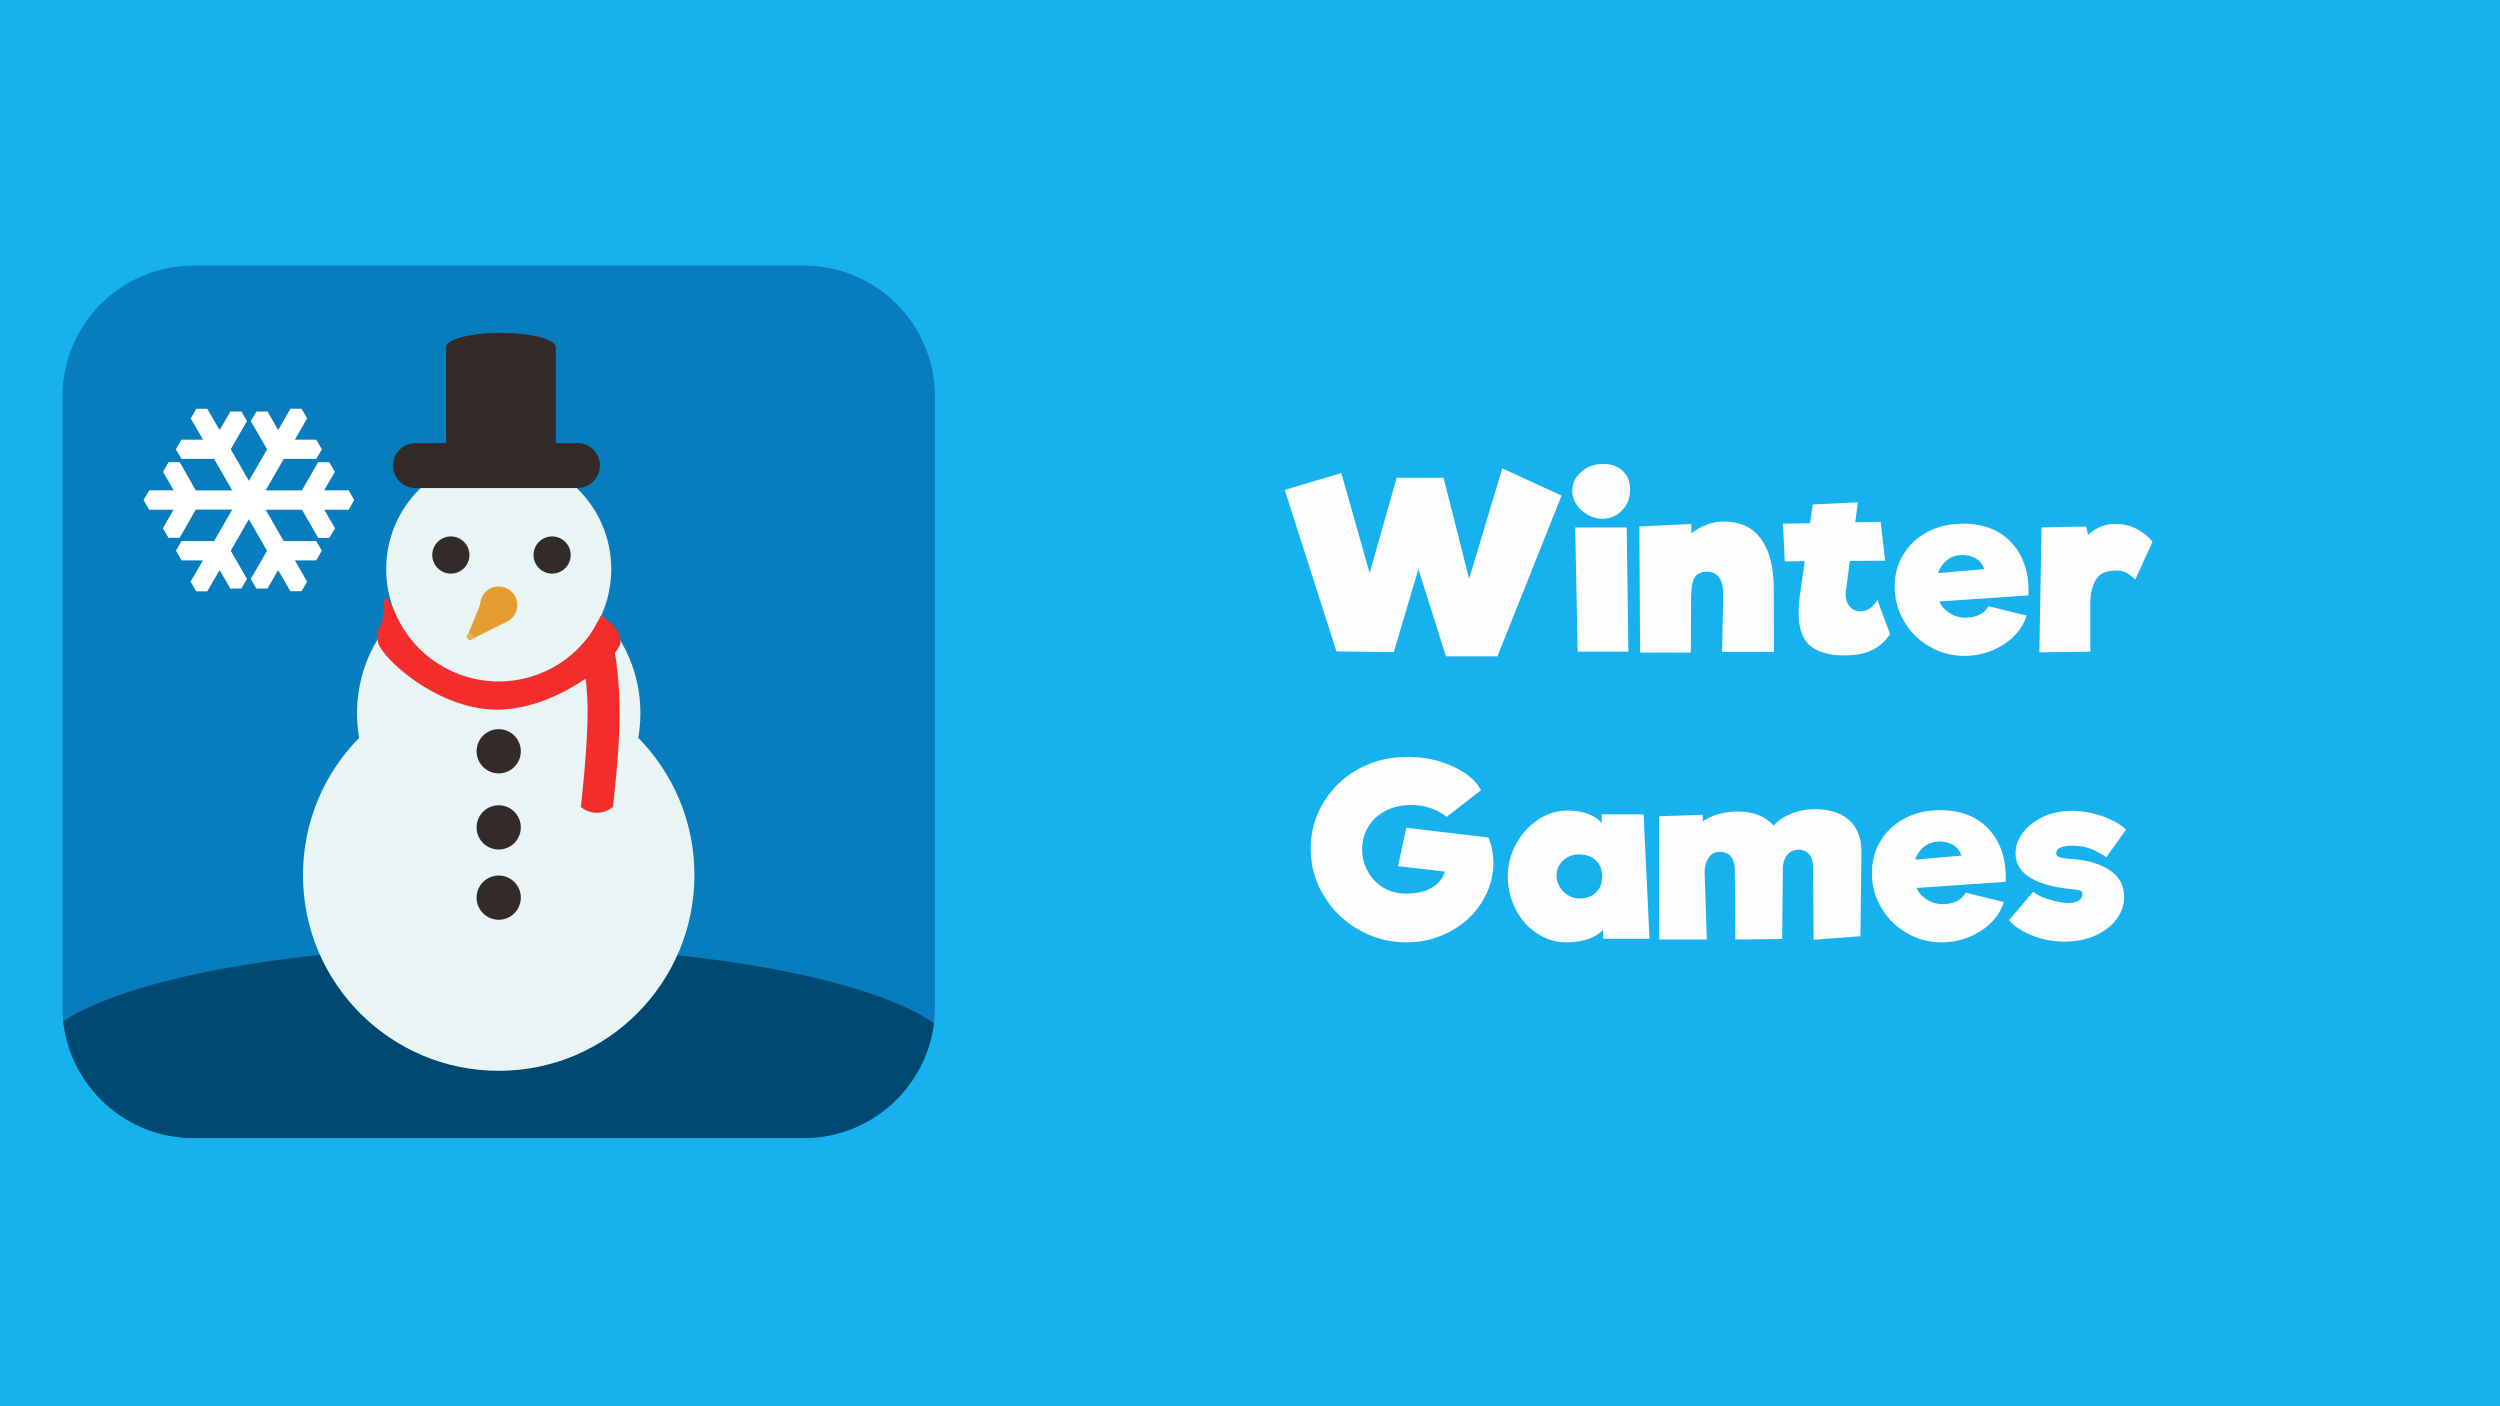
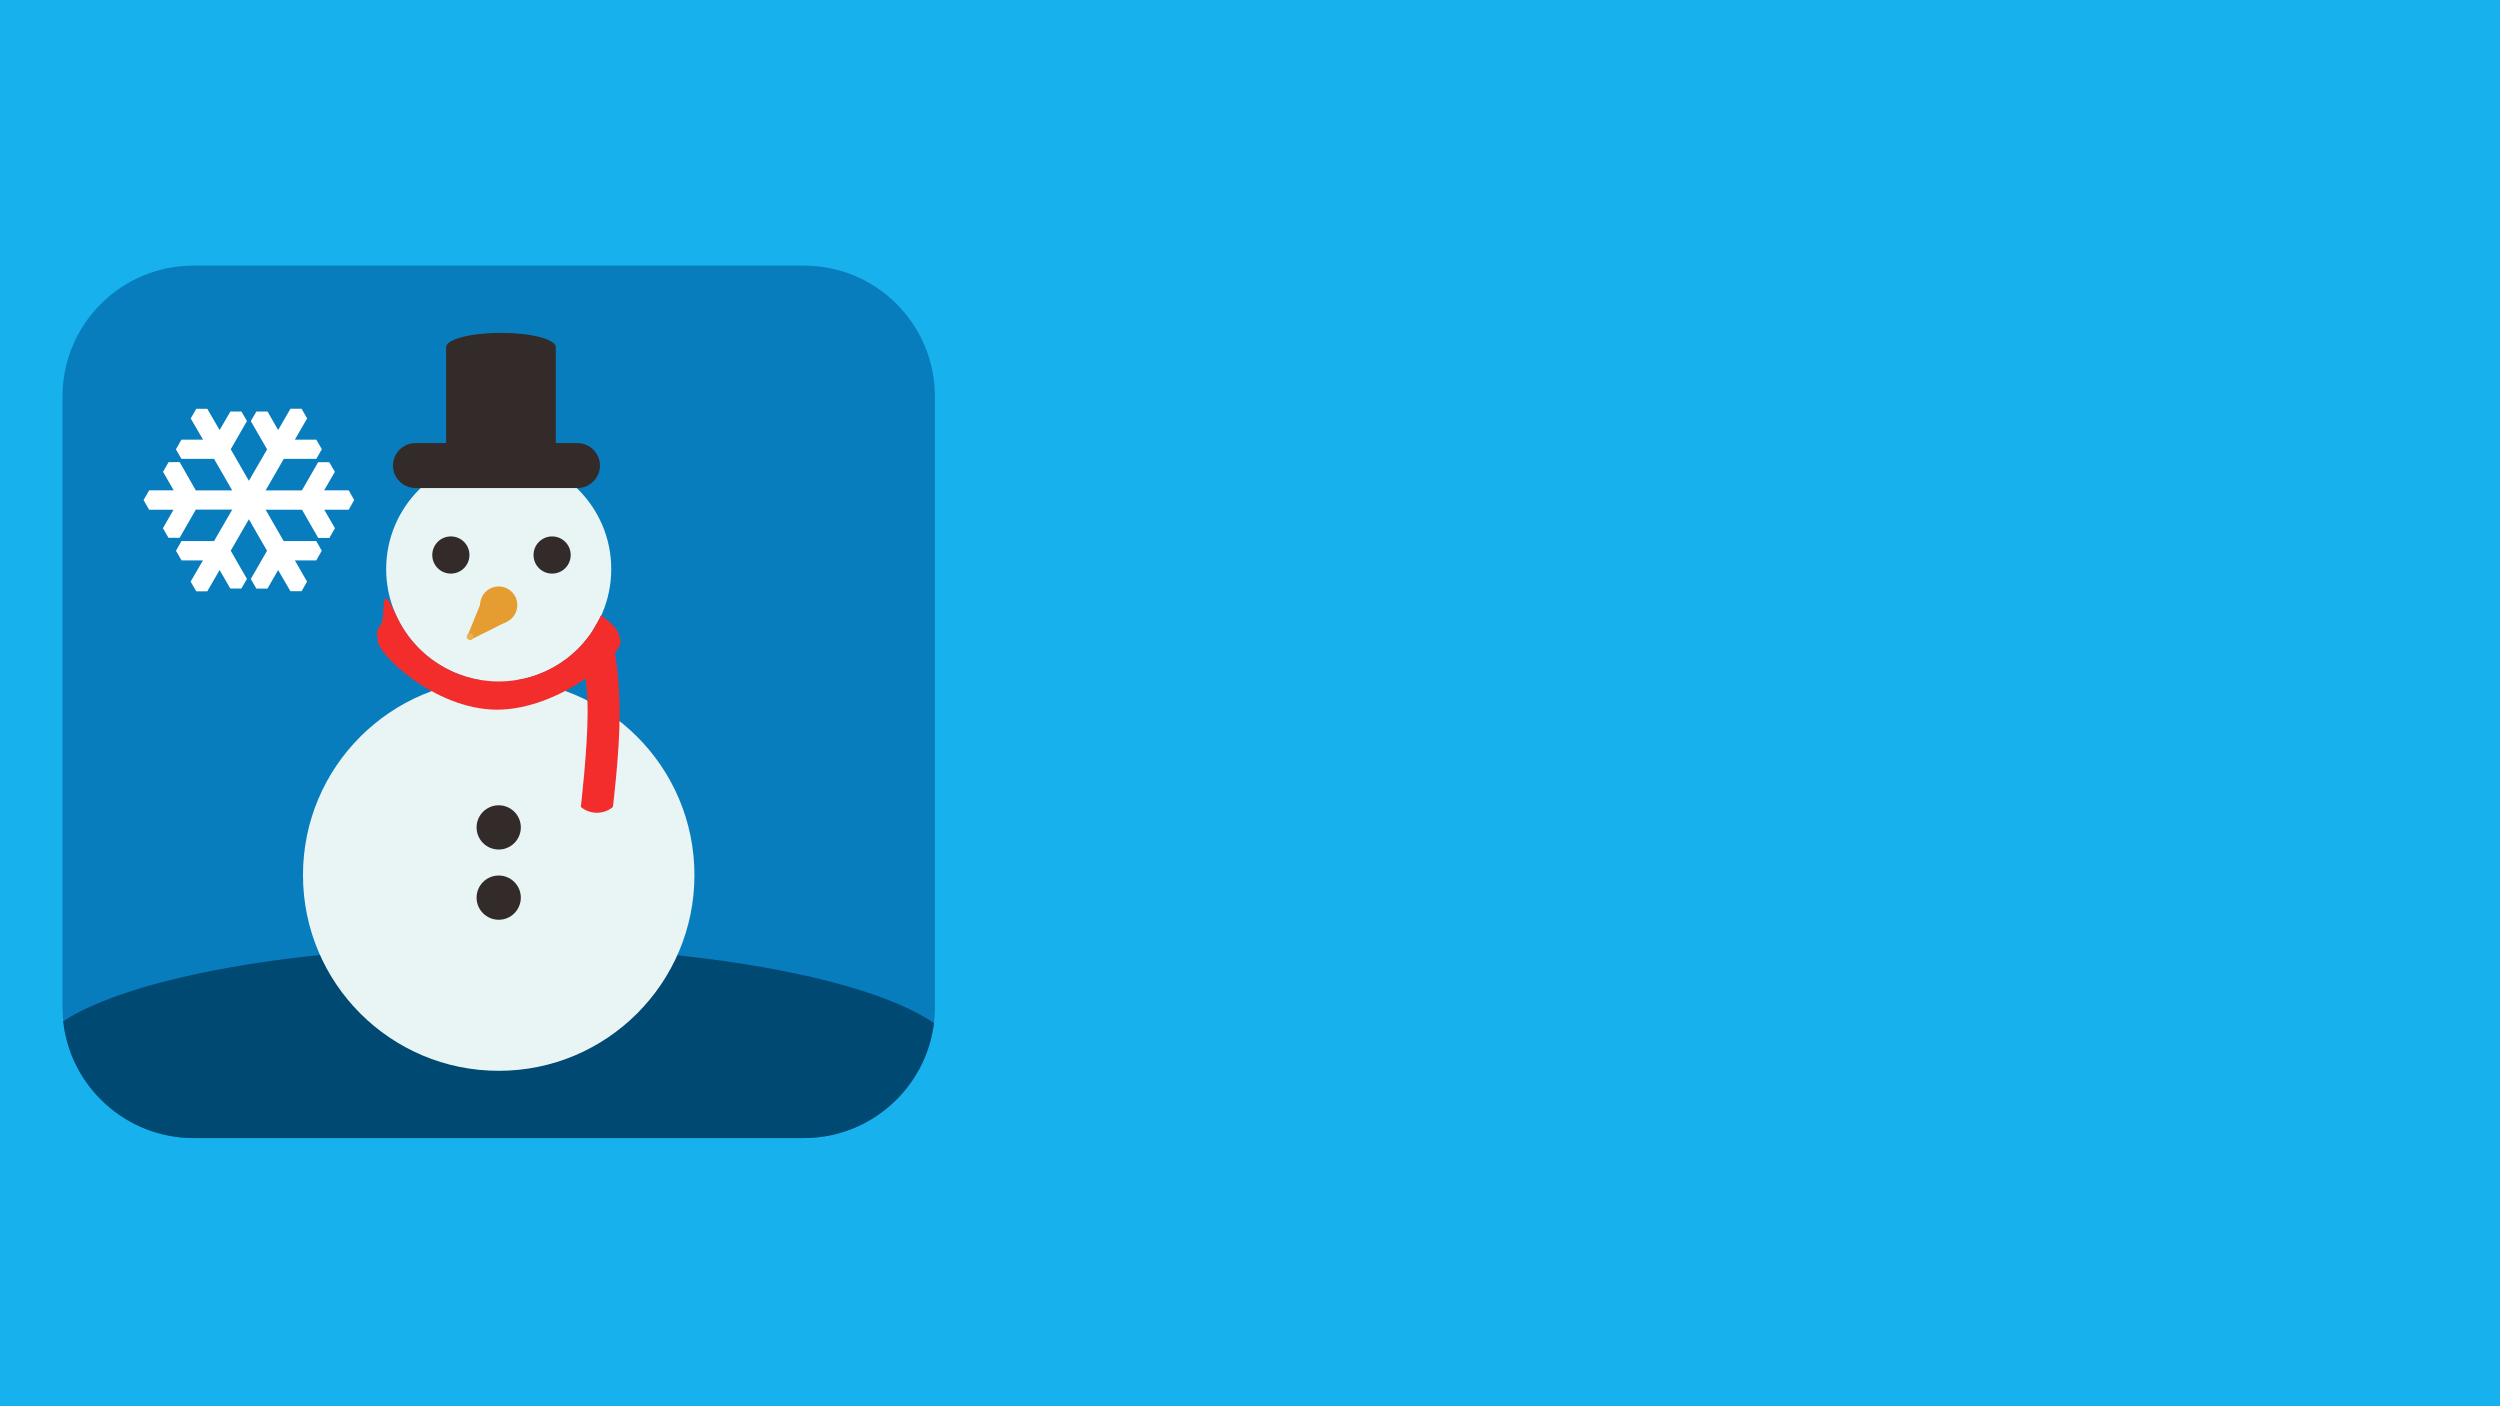
<svg xmlns="http://www.w3.org/2000/svg" width="400" height="225" viewBox="0 0 400 225" fill-rule="evenodd" clip-rule="evenodd" stroke-linejoin="round" stroke-miterlimit="2">
  <path fill="#17b2ed" d="M-4.148-2.619h406.679v230.305H-4.148z" />
-   <path d="M240.368 74.94l9.483 4.35-10.263 25.724h-8.234l-4.41-13.95-3.941 13.276-9.17-.113-8.273-25.838 9.053-2.7 4.527 16.013 4.331-15.262h7.493l4.097 16.162 5.307-17.663zM256.328 83.002c-.741 0-1.483-.188-2.224-.6-.742-.413-1.366-.938-1.834-1.65a3.829 3.829 0 01-.703-2.212c0-1.238.508-2.25 1.483-3.076.937-.824 2.107-1.237 3.473-1.237 1.288 0 2.341.375 3.122 1.125.78.75 1.17 1.725 1.17 2.963 0 1.35-.429 2.475-1.287 3.337-.859.9-1.912 1.35-3.2 1.35zm-3.902 21.262l-.39-19.874h8.233l.273 19.874h-8.116zM275.723 95.227c.039-1.2-.195-2.138-.624-2.775-.43-.638-1.093-.975-1.952-.975-.936 0-1.6.3-1.95.862-.391.6-.586 1.538-.586 2.813h-.04l-.038 9.262h-8.117L262.3 84.24l8.312-.412v1.5c1.678-1.238 3.395-1.875 5.15-1.875 2.693 0 4.684.938 6.05 2.85 1.326 1.912 1.99 4.537 1.99 7.875l.039 10.125h-8.312l.195-9.075zM302.414 101.452c-.78 1.163-1.756 2.025-2.927 2.588-1.17.562-2.653.824-4.41.824-2.38 0-4.214-.524-5.423-1.537-1.25-1.012-1.874-2.812-1.874-5.325 0-.712.078-1.612.196-2.737l.78-5.475-3.2.037-.273-6.037 4.332-.076.429-3 7.219-.337-.43 3.187 4.06-.074.74 6.224-5.658.038-.624 4.762c-.04.15-.04.375-.04.638 0 .787.235 1.425.664 1.912.43.488 1.015.75 1.678.75 1.093 0 1.99-.6 2.732-1.8l2.029 5.438zM314.082 83.79c2.224 0 4.175.487 5.775 1.424 1.6.975 2.81 2.325 3.63 4.05.819 1.763 1.17 3.75 1.053 6l-14.243.975c.35.788.897 1.388 1.639 1.838.702.487 1.521.712 2.419.75.937 0 1.717-.15 2.38-.488.664-.337 1.132-.787 1.405-1.35l6.127 1.5c-.39 1.238-1.093 2.363-2.068 3.338-.976.975-2.186 1.725-3.551 2.288a11.533 11.533 0 01-4.332.824c-2.03 0-3.902-.487-5.58-1.5a10.754 10.754 0 01-4.059-4.012c-1.014-1.688-1.522-3.525-1.522-5.55 0-1.987.469-3.712 1.444-5.25.937-1.538 2.225-2.7 3.903-3.563 1.639-.862 3.512-1.274 5.58-1.274zm-.117 5.024c-.976 0-1.756.263-2.42.788a4.317 4.317 0 00-1.443 2.1l7.375-.638c-.195-.675-.625-1.237-1.249-1.65-.663-.412-1.405-.6-2.263-.6zM338.51 83.827c1.21 0 2.342.263 3.396.825 1.014.563 1.873 1.238 2.497 2.025l-2.77 6.075c-.508-.525-.976-.9-1.444-1.125a3.468 3.468 0 00-1.522-.337c-1.444 0-2.498.375-3.083 1.125-.624.787-1.015 1.95-1.132 3.525v8.325l-8.155.112.35-19.987 7.142-.15.312 1.35c.585-.563 1.249-.975 1.99-1.313.742-.3 1.561-.45 2.42-.45zM238.164 134.048c.507 1.237.78 2.587.78 4.012 0 2.213-.624 4.313-1.834 6.263-1.21 1.95-2.888 3.525-5.034 4.687-2.146 1.163-4.488 1.763-7.063 1.763-2.732 0-5.268-.675-7.61-2.025a14.93 14.93 0 01-5.58-5.438c-1.405-2.287-2.107-4.762-2.107-7.5 0-2.662.663-5.137 2.03-7.387 1.365-2.25 3.199-4.05 5.58-5.363 2.38-1.312 4.994-1.95 7.882-1.95 1.756 0 3.473.225 5.112.713 1.6.487 3.005 1.162 4.175 1.95 1.171.825 1.99 1.725 2.459 2.662l-5.502 4.275c-.664-.562-1.522-1.05-2.498-1.387a9.844 9.844 0 00-3.2-.525c-1.483 0-2.81.3-3.98.9-1.21.6-2.146 1.425-2.81 2.512-.663 1.088-1.014 2.325-1.014 3.713 0 1.237.312 2.4.897 3.487a6.66 6.66 0 002.459 2.588c1.053.637 2.263.975 3.629.975 1.756 0 3.16-.338 4.214-.975 1.054-.638 1.717-1.5 2.03-2.55l-7.493-.863 1.327-6.15 13.19 1.575-.04.038zM256.504 150.21v-1.425c-1.327 1.313-3.278 1.988-5.893 1.988-1.717 0-3.278-.488-4.721-1.463-1.444-.937-2.576-2.25-3.395-3.862a11.474 11.474 0 01-1.25-5.25c0-1.838.47-3.6 1.367-5.213.897-1.612 2.068-2.887 3.512-3.862 1.444-.938 2.966-1.425 4.565-1.425 2.615 0 4.45.675 5.58 1.987v-1.387h6.713l.936 19.912h-7.414zm-3.785-6.45c1.131 0 1.99-.337 2.653-.975.664-.637.976-1.5.976-2.587 0-1.088-.351-1.913-1.015-2.55-.702-.638-1.6-.938-2.692-.938-1.015 0-1.873.338-2.537.975-.702.638-1.054 1.463-1.054 2.438 0 .562.157 1.125.469 1.687.312.563.741 1.05 1.327 1.388a3.23 3.23 0 001.873.562zM290.454 129.473c2.224 0 4.02.562 5.346 1.687 1.327 1.163 1.99 2.813 2.03 4.988l-.157 13.65-7.492.562-.078-11.4c0-1.012-.196-1.762-.625-2.25-.43-.487-.975-.75-1.717-.75-.702 0-1.249.225-1.678.675-.429.488-.702 1.125-.82 1.95l-.116 11.663-7.493.075-.078-10.988c0-1.012-.195-1.762-.624-2.287-.43-.488-1.015-.75-1.717-.75-.82 0-1.405.3-1.795.862-.43.6-.664 1.425-.703 2.475l.352 10.688h-7.61v-19.725l6.946-.225.04 1.05a7.97 7.97 0 012.497-1.163 11.312 11.312 0 012.965-.412c2.615 0 4.566.75 5.854 2.25.663-.788 1.639-1.425 2.849-1.913 1.21-.487 2.458-.712 3.824-.712zM310.433 129.623c2.225 0 4.176.487 5.776 1.425 1.6.975 2.81 2.325 3.629 4.05.82 1.762 1.17 3.75 1.054 6l-14.244.975c.351.787.898 1.387 1.64 1.837.702.488 1.521.713 2.419.75.936 0 1.717-.15 2.38-.487.663-.338 1.132-.788 1.405-1.35l6.126 1.5c-.39 1.237-1.092 2.362-2.068 3.337-.975.975-2.185 1.725-3.55 2.288a11.533 11.533 0 01-4.332.825c-2.03 0-3.903-.488-5.58-1.5a10.754 10.754 0 01-4.059-4.013c-1.015-1.687-1.522-3.525-1.522-5.55 0-1.987.468-3.712 1.444-5.25.936-1.537 2.224-2.7 3.902-3.562 1.64-.863 3.512-1.275 5.58-1.275zm-.117 5.025c-.975 0-1.756.262-2.419.787a4.317 4.317 0 00-1.444 2.1l7.375-.637c-.195-.675-.624-1.238-1.248-1.65-.664-.413-1.405-.6-2.264-.6zM337.008 137.16c-.936-.637-1.795-1.087-2.575-1.387-.78-.3-1.756-.45-2.888-.45-1.678 0-2.537.412-2.537 1.2 0 .337.195.562.547.637.35.113 1.053.225 2.185.3 2.38.188 4.332.788 5.853 1.8 1.522 1.013 2.264 2.438 2.264 4.275 0 1.275-.39 2.438-1.21 3.525-.82 1.088-1.951 1.988-3.395 2.625-1.444.638-3.083.975-4.878.975-1.756 0-3.473-.3-5.112-.937-1.639-.638-2.927-1.463-3.824-2.475l3.863-4.575c.664.525 1.561.975 2.693 1.275 1.131.337 2.068.525 2.887.525.703 0 1.25-.113 1.678-.375.43-.263.625-.6.625-1.013 0-.337-.156-.525-.43-.637-.273-.075-.975-.15-2.029-.263-2.692-.337-4.721-.975-6.126-1.912-1.405-.938-2.107-2.213-2.107-3.75 0-1.238.429-2.363 1.248-3.413.82-1.012 1.912-1.837 3.278-2.475 1.366-.6 2.849-.9 4.449-.9 1.56 0 3.16.263 4.839.825 1.639.563 2.926 1.313 3.863 2.175l-3.16 4.425z" fill="#fdfdfd" fill-rule="nonzero" />
  <g transform="matrix(.141 0 0 .141 9.293 41.793)">
    <path d="M995 153.5C995 71.5 928.5 5 846.5 5h-693C71.5 5 5 71.5 5 153.5v693C5 928.5 71.5 995 153.5 995h693c82 0 148.5-66.5 148.5-148.5v-693z" fill="#087dbe" />
    <path d="M5.8 862.4c76.7-49.9 268.4-85.2 492.5-85.2 227.3 0 421.2 36.4 495.6 87.3-9.096 74.121-72.723 130.453-147.4 130.5h-693c-75.486-.018-139.572-57.553-147.7-132.6z" fill="#004972" />
-     <circle cx="500" cy="512.8" r="160.8" fill="#e8f5f4" />
    <circle cx="500" cy="349.4" r="127.7" fill="#e8f5f4" />
    <circle cx="500" cy="696.6" r="222.1" fill="#e8f5f4" />
    <path d="M616.3 401.8c-20.599 45.634-66.233 75.102-116.3 75.102-50.067 0-95.701-29.468-116.3-75.102-20.599-45.634-10.7 3.9-18 11.5-6.6 7.2-2.8 15.6-2.8 15.6-4.5 13.4 63 79.6 134.5 80 73.4.4 147.8-66.7 140.4-79 0 0-1-9.9-7.3-16-5.7-5.8-14.2-12-14.2-12v-.1z" fill="#f32c2c" fill-rule="nonzero" />
    <path d="M629.6 619.2s-6.7 6.7-18.2 6.7-18.2-6.7-18.2-6.7 7.7-65.6 7.7-107.7c0-42.1-8.5-74-8.5-74s7.8-8 12.6-15.5c5.6-9.4 11.3-20.2 11.3-20.2s10.2 18.9 13.3 31.7c3 12.7 7.6 39.7 7.6 81.8 0 42.1-7.6 103.9-7.6 103.9z" fill="#f32c2c" fill-rule="nonzero" />
    <circle cx="560.6" cy="333.4" r="21.1" fill="#332a2a" />
-     <circle cx="500" cy="556.1" r="25.1" fill="#332a2a" />
    <circle cx="500" cy="642.5" r="25.1" fill="#332a2a" />
    <circle cx="500" cy="722.2" r="25.1" fill="#332a2a" />
    <circle cx="500" cy="390.2" r="21.1" fill="#e59c31" />
    <path d="M482.1 382L465 424l2.6 5.8 40.8-20.4 10.9-28.1-37 .6-.2.1z" fill="#e59c31" fill-rule="nonzero" />
    <circle cx="467.5" cy="426" r="3.8" fill="#edb04e" />
    <path d="M614.9 232c-.055 13.951-11.549 25.4-25.5 25.4H405.5c-13.989 0-25.5-11.511-25.5-25.5s11.511-25.5 25.5-25.5h183.9c14 0 25.5 11.4 25.5 25.5v.1z" fill="#332a2a" fill-rule="nonzero" />
    <path d="M502.6 232c-34.4 0-62.3-7.4-62.3-16.5V97.6c0-9 27.9-16.3 62.3-16.3 34.3 0 62.2 7.3 62.2 16.3v118c0 9-27.9 16.3-62.2 16.3v.1z" fill="#332a2a" fill-rule="nonzero" />
    <circle cx="445.7" cy="333.4" r="21.1" fill="#332a2a" />
    <path d="M336 271l-6.2-11h-27.9l12.2-21-6.4-10.9h-12.6l-18.4 32h-41.2l20.6-35.8H293l6.3-10.9-6.3-10.9h-24.3l13.9-24.1-6.3-11h-12.6l-14 24.2-12-21H225l-6.3 10.9 18.5 32-20.7 35.7-20.6-35.8 18.4-32-6.2-10.8h-12.6l-12.2 21-14-24.1h-12.5l-6.3 10.9 14 24.1H140l-6.3 11 6.3 10.8h37l20.6 35.8h-41.3L138 228h-12.6l-6.3 11 12.1 21h-27.8L97 271l6.3 11H131l-12 21 6.3 10.9h12.6l18.4-32h41.3L177 317.6h-37l-6.2 11 6.3 10.9h24.3l-14 24.1 6.4 11h12.5l14-24.2 12.1 21H208l6.3-10.9-18.4-32 20.6-35.7 20.6 35.8-18.4 32 6.3 10.9h12.6l12.1-21 14 24h12.6l6.2-10.9-13.8-24.1H293l6.2-11-6.2-10.9h-37L235.5 282h41.3l18.4 32h12.6l6.4-11-12.2-21h27.8l6.2-11z" fill="#fff" />
  </g>
</svg>